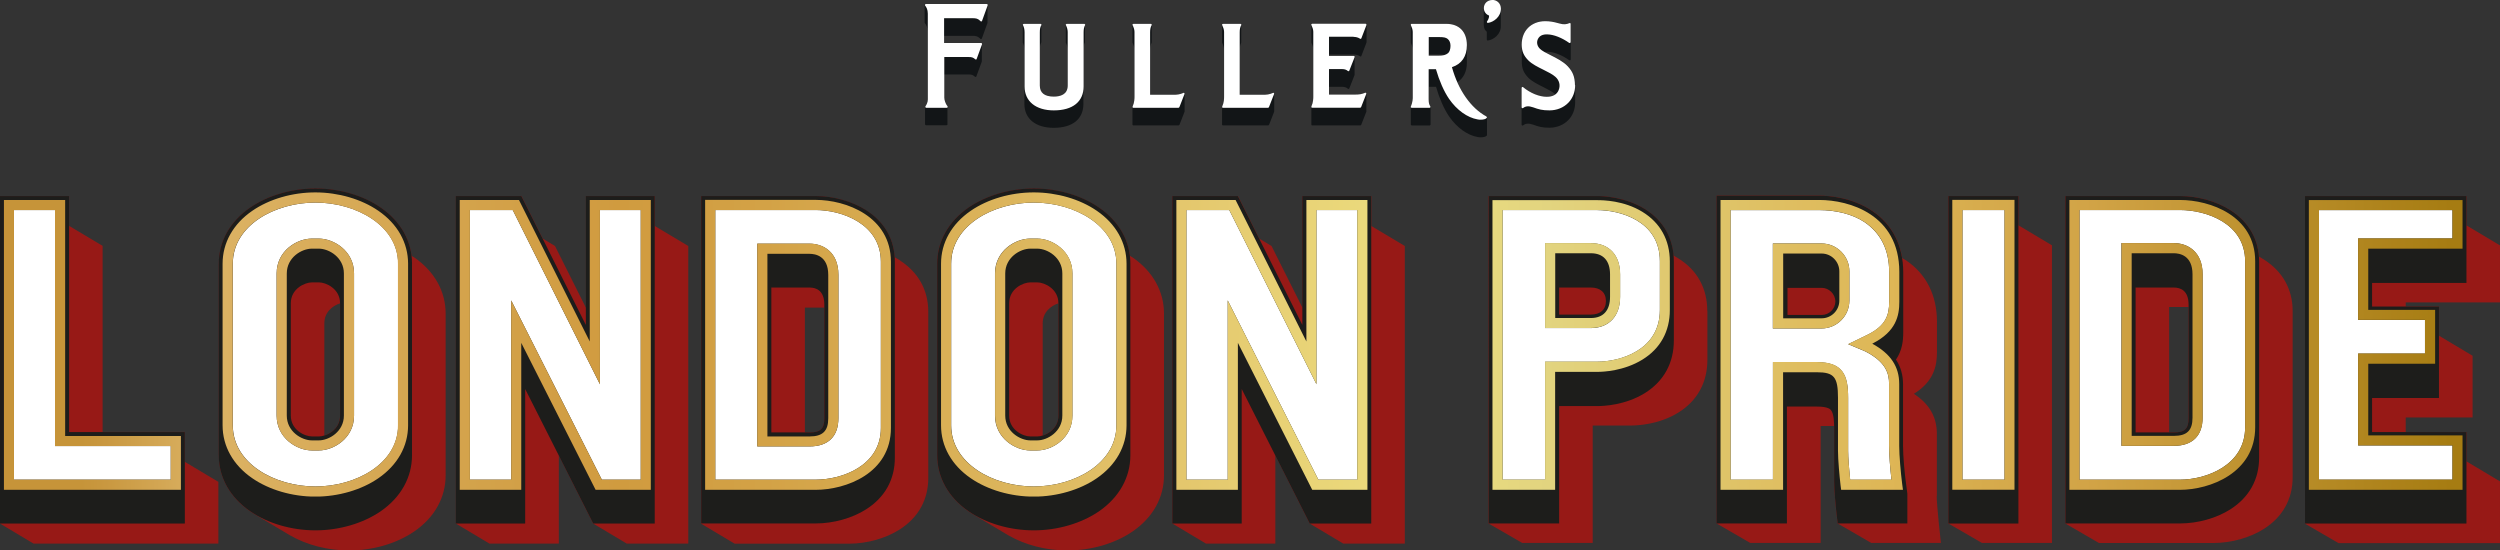
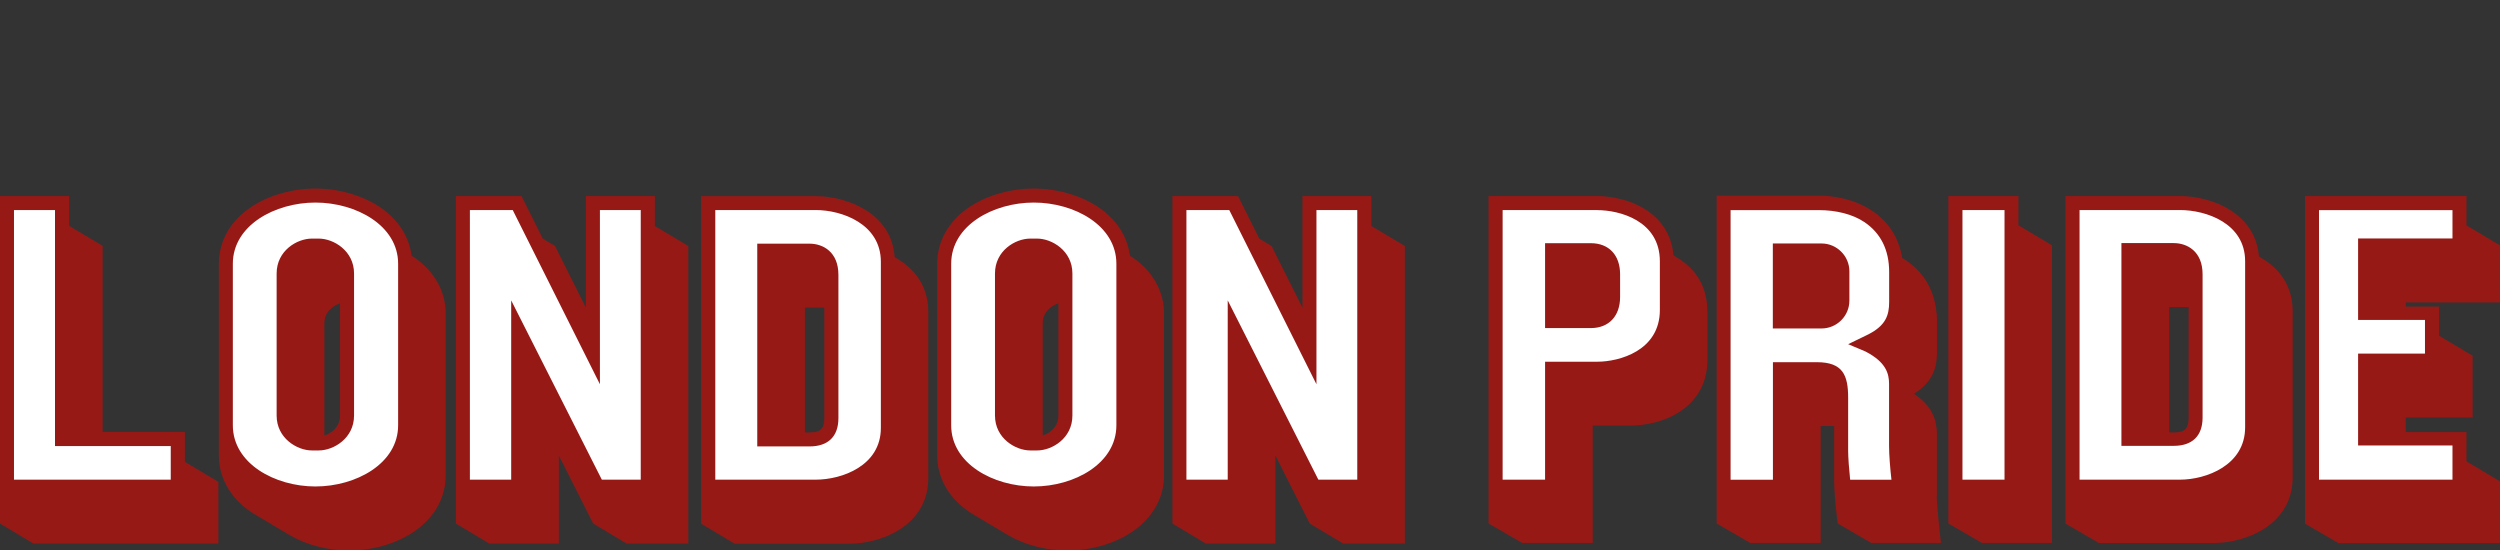
<svg xmlns="http://www.w3.org/2000/svg" width="260.91" height="57.44" viewBox="0 0 260.91 57.44">
  <rect x="0" y="0" width="260.91" height="57.44" fill="#333333" stroke="none" />
  <defs>
    <style>
      .cls-1 {
        fill: none;
      }

      .cls-2 {
        fill: url(#linear-gradient);
      }

      .cls-3 {
        fill: #1d1d1b;
      }

      .cls-4 {
        isolation: isolate;
      }

      .cls-5 {
        mix-blend-mode: multiply;
      }

      .cls-6 {
        fill: #fff;
      }

      .cls-7 {
        fill: #121517;
      }

      .cls-8 {
        fill: #971916;
      }

      .cls-9 {
        clip-path: url(#clippath);
      }
    </style>
    <clipPath id="clippath">
-       <path class="cls-1" d="M80.09,26.49h4.4c.59,0,1.95.21,1.95,2.2v14.96c0,1.33-.58,1.9-1.95,1.9h-4.4v-19.05ZM79.03,25.43v21.16h5.46c1.94,0,3.01-1.05,3.01-2.96v-14.96c0-2.4-1.62-3.25-3.01-3.25h-5.46ZM186.09,26.46h4.02c1.02,0,1.85.84,1.85,1.86v3.05c0,1.02-.83,1.85-1.85,1.85h-4.01v-6.76ZM185.03,25.41v8.87s5.07,0,5.07,0c1.6,0,2.91-1.31,2.91-2.91v-3.05c0-1.6-1.3-2.91-2.91-2.91h-5.07ZM162.31,26.43h3.72c1.29,0,2,.78,2,2.2v2.36c0,1.42-.71,2.2-2,2.2h-3.72v-6.75ZM161.25,25.37v8.86h4.78c1.88,0,3.06-1.24,3.06-3.25v-2.36c0-2-1.17-3.25-3.06-3.25h-4.78ZM222.47,26.43h4.4c.59,0,1.95.21,1.95,2.2v14.96c0,1.33-.58,1.9-1.95,1.9h-4.4v-19.05ZM221.41,25.37v21.16h5.46c1.94,0,3.01-1.05,3.01-2.95v-14.96c0-2.4-1.62-3.25-3.01-3.25h-5.46ZM29.93,43.37v-14.83c0-1.67,1.55-2.59,2.62-2.59h.72c1.07,0,2.62.92,2.62,2.59v14.83c0,1.67-1.55,2.59-2.62,2.59h-.72c-1.07,0-2.62-.92-2.62-2.59M32.55,24.9c-1.54,0-3.68,1.27-3.68,3.64v14.83c0,2.38,2.14,3.64,3.68,3.64h.72c1.54,0,3.68-1.27,3.68-3.64v-14.83c0-2.38-2.14-3.64-3.68-3.64h-.72ZM104.91,43.37v-14.83c0-1.67,1.55-2.59,2.62-2.59h.72c1.07,0,2.62.92,2.62,2.59v14.83c0,1.67-1.55,2.59-2.62,2.59h-.72c-1.07,0-2.62-.92-2.62-2.59M107.53,24.9c-1.54,0-3.68,1.27-3.68,3.64v14.83c0,2.38,2.14,3.64,3.68,3.64h.72c1.54,0,3.68-1.27,3.68-3.64v-14.83c0-2.38-2.13-3.64-3.68-3.64h-.72ZM242.02,21.92h13.93v2.96h-9.85v8.5h6.98v3.51h-6.98v9.59h9.85v3.57h-13.93v-28.14ZM240.96,20.87v30.25h16.04v-5.68h-9.84v-7.48h6.98v-5.62h-6.98v-6.39h9.84v-5.07h-16.04ZM1.46,21.92h4.28v24.63h12.08v3.51H1.46v-28.14ZM.41,20.87v30.25h18.47v-5.62H6.8v-24.63H.41ZM62.61,21.92h4.26v28.14h-4.06l-9.46-18.71v18.71h-4.31v-28.14h4.47l9.1,18.18v-18.18ZM61.55,20.87v14.77l-7.39-14.77h-6.18v30.25h6.42v-15.34l7.76,15.34h5.76v-30.25h-6.37ZM74.65,21.92h10.47c2.74,0,6.81,1.44,6.81,5.4v17.34c0,3.96-4.07,5.4-6.81,5.4h-10.47v-28.14ZM73.59,20.87v30.25h11.53c3.16,0,7.86-1.72,7.86-6.46v-17.34c0-4.74-4.7-6.46-7.86-6.46h-11.53ZM137.39,21.92h4.26v28.14h-4.06l-9.46-18.71v18.71h-4.31v-28.14h4.47l9.1,18.18v-18.18ZM136.34,20.87v14.77l-7.39-14.77h-6.18v30.25h6.42v-15.34l7.76,15.34h5.76v-30.25h-6.37ZM217.03,21.92h10.47c2.74,0,6.81,1.38,6.81,5.34v17.34c0,3.96-4.07,5.46-6.81,5.46h-10.47v-28.14ZM215.97,20.87v30.25h11.53c3.16,0,7.86-1.78,7.86-6.52v-17.34c0-4.74-4.7-6.39-7.86-6.39h-11.53ZM204.81,21.92h4.39v28.14h-4.39v-28.14ZM203.75,51.11h6.49v-30.25h-6.49v30.25ZM156.82,21.92h9.89c2.25,0,6.52,1.07,6.52,5.34v5.08c0,4.27-4.26,5.4-6.52,5.4h-5.46v12.31h-4.43v-28.14ZM155.76,20.87v30.25h6.54v-12.31h4.4c.62,0,2.78-.09,4.71-1.28,1.87-1.15,2.86-2.94,2.86-5.17v-5.08c0-2.23-.99-4.02-2.86-5.17-1.94-1.19-4.1-1.22-4.71-1.22h-10.94ZM180.61,21.92h9.25c1.7,0,3.46.41,4.72,1.25,1.71,1.15,2.58,2.9,2.58,5.21v3.12c0,1.4-.37,2.46-2.18,3.39l-2.1,1.02,1.8.76c2.18,1.12,2.47,2.34,2.47,3.39v6.46c0,.93.12,2.41.25,3.53h-4.31c-.11-1-.21-2.35-.21-3.01v-5.54c0-2.36-.53-3.72-3.26-3.72h-4.59v12.27h-4.42v-28.14ZM179.56,20.87v30.25h6.53v-12.27h3.53c1.79,0,2.2.5,2.2,2.67v5.54c0,.9.16,2.68.27,3.6l.06.46h6.45l-.08-.6c-.15-1.18-.31-2.98-.31-3.99v-6.46c0-1.81-.89-3.15-2.81-4.2l.05-.03c2.44-1.25,2.77-2.89,2.77-4.34v-3.12c0-6.01-5.25-7.51-8.35-7.51h-10.31ZM24.29,44.39v-16.87c0-4,4.39-6.38,8.62-6.38s8.62,2.39,8.62,6.38v16.87c0,4-4.39,6.38-8.62,6.38s-8.62-2.39-8.62-6.38M26.33,22c-2,1.37-3.1,3.34-3.1,5.52v16.87c0,2.18,1.1,4.15,3.1,5.52,1.77,1.22,4.17,1.92,6.58,1.92s4.81-.7,6.58-1.92c2-1.38,3.1-3.34,3.1-5.52v-16.87c0-2.18-1.1-4.15-3.1-5.52-1.77-1.22-4.17-1.92-6.58-1.92s-4.81.7-6.58,1.92M99.26,44.39v-16.87c0-3.99,4.39-6.38,8.62-6.38s8.63,2.39,8.63,6.38v16.87c0,4-4.39,6.38-8.63,6.38s-8.62-2.39-8.62-6.38M101.31,22c-2,1.37-3.1,3.34-3.1,5.52v16.87c0,2.18,1.1,4.15,3.1,5.52,1.77,1.22,4.17,1.92,6.58,1.92s4.81-.7,6.58-1.92c2-1.38,3.1-3.34,3.1-5.52v-16.87c0-2.18-1.1-4.15-3.1-5.52-1.77-1.22-4.17-1.92-6.58-1.92s-4.81.7-6.58,1.92" />
-     </clipPath>
+       </clipPath>
    <linearGradient id="linear-gradient" x1="1790.81" y1="9275.97" x2="1791.63" y2="9275.97" gradientTransform="translate(-562151.75 2911847.31) scale(313.91 -313.91)" gradientUnits="userSpaceOnUse">
      <stop offset="0" stop-color="#c69439" />
      <stop offset=".03" stop-color="#c69439" />
      <stop offset=".04" stop-color="#c99840" />
      <stop offset=".07" stop-color="#d6ab5a" />
      <stop offset=".08" stop-color="#dcb365" />
      <stop offset=".18" stop-color="#d4a44d" />
      <stop offset=".25" stop-color="#d09b3f" />
      <stop offset=".31" stop-color="#d3a246" />
      <stop offset=".41" stop-color="#dcb55c" />
      <stop offset=".44" stop-color="#e0bd65" />
      <stop offset=".58" stop-color="#eddf80" />
      <stop offset=".63" stop-color="#e2d47f" />
      <stop offset=".71" stop-color="#dfc266" />
      <stop offset=".77" stop-color="#deb656" />
      <stop offset=".81" stop-color="#d6ab4c" />
      <stop offset=".85" stop-color="#d2a447" />
      <stop offset="1" stop-color="#a67c12" />
    </linearGradient>
  </defs>
  <g class="cls-4">
    <g id="Layer_2" data-name="Layer 2">
      <g id="header-nav">
        <g>
          <g>
            <g class="cls-5">
              <path class="cls-8" d="M43.23,26.87c-.09-.06-.19-.12-.28-.17-.24-1.99-1.37-3.75-3.22-5.03-1.84-1.26-4.32-1.99-6.81-1.99s-4.98.73-6.81,1.99c-2.11,1.45-3.27,3.53-3.27,5.86v19.98c0,2.32,1.16,4.4,3.27,5.86.24.16.48.32.74.46.03.02,3.39,2.02,3.42,2.04,1.75,1.01,3.95,1.58,6.16,1.58,2.49,0,4.98-.73,6.81-1.99,2.11-1.45,3.27-3.53,3.27-5.86v-16.87c0-2.32-1.16-4.4-3.27-5.86M33.85,45.45v-11.71c0-1.19.9-1.85,1.64-2.08v11.71c0,1.19-.9,1.85-1.64,2.08M93.9,27.15s-.05-.03-.07-.04c0,0-.24-.15-.46-.27-.14-2.05-1.16-3.73-2.98-4.89-1.45-.93-3.42-1.48-5.28-1.48h-11.94v34.18l3.5,2.09h11.94c1.86,0,3.83-.55,5.28-1.48,1.96-1.25,2.99-3.12,2.99-5.38v-17.34c0-2.27-1.04-4.13-2.99-5.38M84,32.1h2.03v11.54c0,1.1-.4,1.49-1.54,1.49h-.49v-13.03ZM236.28,27.09l-.53-.32c-.16-2.02-1.17-3.68-2.97-4.83-1.45-.93-3.42-1.48-5.28-1.48h-11.94v34.18l3.5,2.03h11.94c1.86,0,3.83-.55,5.28-1.48,1.96-1.25,2.99-3.11,2.99-5.38v-17.34c0-2.27-1.03-4.13-2.99-5.38M226.38,32.04h2.03v11.6c0,1.1-.4,1.49-1.54,1.49h-.49v-13.09ZM251.07,31.56v.43h3.48v3.05l3.5,2.09v6.44h-6.98v1.52h6.34v3.06l3.5,2.09v6.44h-16.85l-3.5-2.03V20.46h16.85v3.06l3.5,2.09v5.95h-9.85ZM178.19,32.47v5.08c0,2.38-1.06,4.29-3.05,5.52-2.03,1.25-4.28,1.34-4.93,1.34h-3.99v12.25h-7.36l-3.51-2.03V20.46h11.35c.64,0,2.9.1,4.93,1.34,1.81,1.11,2.84,2.78,3.02,4.86l.48.29c2,1.23,3.05,3.14,3.05,5.52M118.2,26.87c-.09-.06-.19-.12-.28-.17-.24-1.99-1.37-3.75-3.22-5.03-1.84-1.26-4.32-1.99-6.81-1.99s-4.98.73-6.81,1.99c-2.11,1.45-3.27,3.53-3.27,5.86v19.98c0,2.32,1.16,4.4,3.27,5.86.24.16.48.32.74.46l3.42,2.04c1.75,1.01,3.95,1.58,6.16,1.58,2.49,0,4.98-.73,6.81-1.99,2.11-1.45,3.27-3.53,3.27-5.86v-16.87c0-2.32-1.16-4.4-3.27-5.86M108.82,45.45v-11.71c0-1.19.9-1.85,1.64-2.08v11.71c0,1.19-.9,1.85-1.64,2.08M202.12,51.74c0,1,.44,4.92.44,4.92h-7.27l-3.5-2.03-.1-.82c-.11-.93-.27-2.66-.27-3.58v-5.54c0-.07,0-.15,0-.23h-1.41v12.2h-7.35l-3.5-2.03V20.42h10.72c.95,0,3.39.16,5.53,1.6,1.71,1.15,2.77,2.83,3.11,4.91l.4.24c2.11,1.42,3.23,3.64,3.23,6.42v3.13c0,1.44-.3,3.07-2.41,4.38,1.63,1.07,2.4,2.42,2.4,4.19v6.46ZM19.29,48.2l3.5,2.09v6.44H3.5l-3.5-2.09V20.46h7.21v3.11l3.5,2.09v19.42h8.58v3.11ZM210.65,23.51l3.5,2.09v31.06h-7.31l-3.5-2.03V20.46h7.31v3.06ZM143.11,23.58l3.5,2.09v31.06h-6.42l-3.5-2.09-3.59-7.11v9.2h-7.24l-3.5-2.09V20.46h6.84l2.22,4.44,1.28.77,3.23,6.45v-11.66h7.19v3.11ZM68.33,23.58l3.5,2.09v31.06h-6.42l-3.5-2.09-3.59-7.11v9.2h-7.24l-3.5-2.09V20.46h6.84l2.22,4.44,1.28.77,3.23,6.45v-11.66h7.19v3.11Z" />
            </g>
-             <path class="cls-3" d="M257.41,20.46v9.07h-9.85v2.46h6.98v9.55h-6.98v3.55h9.85v9.55h-16.85V20.46h16.85ZM174.69,27.32v8.2c0,2.38-1.06,4.29-3.05,5.52-2.03,1.25-4.28,1.34-4.93,1.34h-3.99v12.25h-7.36V20.46h11.35c.64,0,2.9.1,4.93,1.34,2,1.23,3.05,3.14,3.05,5.52M167.6,31.42c0-.94-.63-1.41-1.57-1.41h-3.31v2.82h3.31c.94,0,1.57-.47,1.57-1.41M203.34,54.64h7.31V20.46h-7.31v34.18ZM235.77,27.32v20.45c0,2.27-1.04,4.13-2.99,5.38-1.45.93-3.42,1.48-5.28,1.48h-11.94V20.46h11.94c1.86,0,3.83.55,5.28,1.48,1.96,1.25,2.99,3.12,2.99,5.38M228.41,31.8c0-1.48-.84-1.79-1.54-1.79h-3.99v15.12h3.99c1.14,0,1.54-.39,1.54-1.49v-11.84ZM179.15,54.63V20.42h10.72c.95,0,3.39.16,5.53,1.6,2.11,1.42,3.23,3.64,3.23,6.42v3.11h0v3.13c0,.92-.12,1.91-.76,2.85.5.75.74,1.61.74,2.6v6.46c0,1,.15,2.7.31,3.87l.14,1.06v3.11h-7.27l-.1-.82c-.11-.93-.27-2.66-.27-3.58v-5.54c0-.63-.03-1.5-.32-1.87-.07-.1-.3-.39-1.48-.39h-3.13v12.2h-7.35ZM191.55,31.46c-.02-.78-.66-1.42-1.44-1.42h-3.56v2.83h3.56c.79,0,1.43-.63,1.44-1.42M117.97,27.52v19.98c0,2.32-1.16,4.4-3.27,5.86-1.84,1.26-4.32,1.99-6.81,1.99s-4.98-.73-6.81-1.99c-2.11-1.45-3.27-3.53-3.27-5.86v-19.98c0-2.32,1.16-4.4,3.27-5.86,1.84-1.26,4.32-1.99,6.81-1.99s4.98.72,6.81,1.99c2.11,1.45,3.27,3.53,3.27,5.86M110.46,31.65c0-1.52-1.47-2.18-2.21-2.18h-.72c-.75,0-2.21.66-2.21,2.18v11.72c0,1.52,1.47,2.18,2.21,2.18h.72c.75,0,2.21-.66,2.21-2.18v-11.72ZM93.39,27.32v20.45c0,2.27-1.03,4.13-2.99,5.38-1.45.93-3.42,1.48-5.28,1.48h-11.94V20.46h11.94c1.86,0,3.83.55,5.28,1.48,1.96,1.25,2.99,3.12,2.99,5.38M86.03,31.8c0-1.48-.84-1.79-1.54-1.79h-3.99v15.12h3.99c1.14,0,1.54-.39,1.54-1.49v-11.84ZM19.29,45.09v9.55H0V20.46h7.21v24.63h12.08ZM68.33,20.46v34.18h-6.42l-7.1-14.04v14.04h-7.24V20.46h6.84l6.73,13.45v-13.45h7.19ZM43,27.52v19.98c0,2.32-1.16,4.4-3.27,5.86-1.84,1.26-4.32,1.99-6.81,1.99s-4.98-.73-6.81-1.99c-2.11-1.45-3.28-3.53-3.28-5.86v-19.98c0-2.32,1.16-4.4,3.28-5.86,1.84-1.26,4.32-1.99,6.81-1.99s4.98.72,6.81,1.99c2.11,1.45,3.27,3.53,3.27,5.86M35.49,31.65c0-1.52-1.47-2.18-2.21-2.18h-.72c-.75,0-2.21.66-2.21,2.18v11.72c0,1.52,1.47,2.18,2.21,2.18h.72c.75,0,2.21-.66,2.21-2.18v-11.72ZM143.11,20.46v34.18h-6.42l-7.1-14.04v14.04h-7.24V20.46h6.84l6.73,13.45v-13.45h7.19Z" />
            <path class="cls-6" d="M1.46,50.06h16.36v-3.51H5.74v-24.63H1.46v28.14ZM32.92,21.14c-4.24,0-8.62,2.39-8.62,6.38v16.87c0,3.99,4.39,6.38,8.62,6.38s8.63-2.39,8.63-6.38v-16.87c0-3.99-4.39-6.38-8.63-6.38M36.95,43.37c0,2.38-2.14,3.64-3.68,3.64h-.72c-1.54,0-3.68-1.27-3.68-3.64v-14.83c0-2.38,2.13-3.64,3.68-3.64h.72c1.54,0,3.68,1.27,3.68,3.64v14.83ZM53.51,21.92h-4.47v28.14h4.31v-18.71l9.46,18.71h4.06v-28.14h-4.26v18.18M85.12,21.92h-10.47v28.14h10.47c2.74,0,6.81-1.44,6.81-5.4v-17.34c0-3.96-4.07-5.4-6.81-5.4M87.5,43.64c0,1.91-1.07,2.95-3.01,2.95h-5.46v-21.16h5.46c1.39,0,3.01.85,3.01,3.25v14.96ZM107.89,21.14c-4.24,0-8.62,2.39-8.62,6.38v16.87c0,3.99,4.39,6.38,8.62,6.38s8.62-2.39,8.62-6.38v-16.87c0-3.99-4.38-6.38-8.62-6.38M111.92,43.37c0,2.38-2.13,3.64-3.68,3.64h-.72c-1.54,0-3.68-1.27-3.68-3.64v-14.83c0-2.38,2.13-3.64,3.68-3.64h.72c1.54,0,3.68,1.27,3.68,3.64v14.83ZM137.59,50.06h4.06v-28.14h-4.26v18.18l-9.1-18.18h-4.47v28.14h4.31v-18.71l9.46,18.71ZM166.71,21.92h-9.89v28.14h4.43v-12.31h5.46c2.25,0,6.52-1.13,6.52-5.4v-5.08c0-4.27-4.26-5.34-6.52-5.34M169.08,30.99c0,2-1.17,3.25-3.06,3.25h-4.77v-8.86h4.77c1.89,0,3.06,1.24,3.06,3.25v2.36ZM197.15,46.53v-6.46c0-1.05-.29-2.27-2.47-3.39l-1.8-.76,2.1-1.02c1.82-.93,2.18-1.99,2.18-3.39v-3.12c0-2.3-.87-4.05-2.58-5.21-1.26-.85-3.02-1.25-4.72-1.25h-9.25v28.14h4.42v-12.27h4.59c2.72,0,3.26,1.37,3.26,3.72v5.54c0,.66.1,2,.21,3.01h4.31c-.13-1.12-.25-2.6-.25-3.53M190.1,34.28h-5.08v-8.87h5.08c1.6,0,2.91,1.31,2.91,2.91v3.05c0,1.6-1.3,2.91-2.91,2.91M204.81,50.06h4.39v-28.14h-4.39v28.14ZM227.5,21.92h-10.47v28.14h10.47c2.74,0,6.81-1.5,6.81-5.46v-17.34c0-3.96-4.07-5.34-6.81-5.34M229.87,43.58c0,1.91-1.07,2.95-3.01,2.95h-5.46v-21.16h5.46c1.39,0,3.01.85,3.01,3.25v14.96ZM242.02,50.06h13.93v-3.57h-9.85v-9.59h6.98v-3.51h-6.98v-8.5h9.85v-2.96h-13.93v28.14Z" />
            <g class="cls-9">
-               <rect class="cls-2" x=".41" y="20.08" width="256.59" height="31.74" />
-             </g>
+               </g>
          </g>
          <g>
-             <path id="Black" class="cls-7" d="M158.79,9.17s.02-.07.05-.09c.03-.02.07,0,.1.01.76.63,1.69,1.01,2.48,1.01.38,0,.68-.09.91-.26-.3-.27-.77-.5-1.26-.75-.57-.28-1.17-.58-1.55-.96-.49-.49-.69-.96-.7-1.64v-1.83c0-.7.22-1.31.66-1.76.44-.45,1.08-.7,1.78-.7.5,0,.85.06,1.46.23.51.15.78.1,1.08-.03.03-.01.06-.01.09,0,.03.02.04.05.04.08v3.73s-.02.07-.05.08c-.03.02-.07.01-.1,0-.76-.54-1.6-.87-2.26-.89-.11,0-.22,0-.31.02.19.11.41.22.64.33.62.31,1.32.66,1.79,1.16.53.57.74,1.1.75,1.96v1.83c0,.71-.25,1.36-.72,1.84-.5.51-1.2.79-1.96.79s-1.1-.1-1.71-.32c-.47-.16-.76-.14-1.05.08-.03.02-.07.02-.1,0-.03-.02-.05-.05-.05-.08v-3.86ZM96.56,12.98s0,0,0,0h0s0,0,0,0c0,.01,0,.03,0,.04.02.03.05.05.08.05h2.15s.07-.02.09-.05c0-.01,0-.02,0-.04h0s0-.01,0-.01c0,0,0,0,0,0v-1.8s0-.05-.02-.07c-.22-.27-.34-.67-.34-.92v-2.41h2.5c.38,0,.48.03.74.24.02.02.05.03.08.02.03,0,.05-.03.06-.06l.56-1.53s0-.03,0-.04h.01s0-1.82,0-1.82h-.01s0-.03,0-.04c-.02-.03-.05-.04-.08-.04h-3.87v-.76h2.98c.29,0,.53.02.76.25.01.01.04.04.06.06.02.02.06.04.09.03.03,0,.06-.03.07-.06l.59-1.63s0-.02,0-.03c0-.02,0-1.82,0-1.83,0-.02,0-.04-.02-.05-.02-.02-.05-.04-.08-.04h-6.38s-.07.02-.08.05c0,.01,0,.03,0,.04h0s0,.01,0,.01c0,0,0,0,0,0v1.81h0s0,.04.02.06c.14.18.29.42.29.86v7.13c0,.31-.14.56-.25.73-.01.02-.02.04-.02.06h0s0,1.81,0,1.81ZM113.24,2.58s0-.03-.01-.04c-.02-.03-.05-.05-.08-.05h-1.83s-.06.02-.08.04c0,.01-.01.03-.01.04h0v1.83h0s0,.03,0,.04c.13.26.19.51.19.73v3.75c0,.96-.79,1.16-1.45,1.16-.97,0-1.46-.39-1.46-1.15v-3.73c0-.34.05-.56.16-.75,0-.02.01-.03.01-.05h0v-1.82h0s0,0,0,0c0-.01,0-.03-.01-.04-.02-.03-.05-.05-.08-.05h-1.76s-.06.02-.08.04c0,.01-.01.03-.01.04h0v1.83h0s0,.03,0,.04c.11.22.17.47.17.73v5.68c0,1.54,1.17,2.49,3.05,2.49,1.98,0,3.11-.91,3.11-2.51v-5.66c0-.32.05-.54.15-.73,0-.01.01-.03.01-.05h0v-1.83h0ZM123.62,9.78h0s0-.05-.03-.06c-.03-.03-.07-.03-.1-.02-.36.16-.66.19-1.02.19h-2.44v-4.69c0-.3.05-.54.16-.73.01-.02.01-.04.01-.06v-1.8s0-.04-.01-.06c-.02-.03-.05-.05-.08-.05h-1.83s-.06.02-.08.04c0,.01-.01.03-.01.04h0v1.83h0s0,0,0,0c0,.01,0,.03,0,.04.13.27.2.51.2.7v4.92c0,.21,0,.62-.2,1.06,0,0,0,.03,0,.03v1.85s0,.03.02.04c.02.03.05.04.08.04h4.71s.07-.02.09-.06l.07-.17c.15-.39.35-.91.47-1.21,0,0,0-.01,0-.02h0v-1.85ZM132.97,9.78h0s0-.05-.03-.06c-.03-.03-.07-.03-.1-.02-.36.16-.66.19-1.02.19h-2.44v-4.69c0-.3.05-.54.16-.73.01-.02.01-.04,0-.06v-1.8s0-.04,0-.06c-.02-.03-.05-.05-.08-.05h-1.83s-.06.02-.08.04c0,.01-.01.03-.01.04h0v1.83h0s0,0,0,0c0,.01,0,.03,0,.04.13.27.2.51.2.7v4.92c0,.21,0,.62-.2,1.06,0,0,0,.03,0,.03v1.85s0,.03.02.04c.02.03.05.04.08.04h4.71s.07-.02.09-.06l.07-.17c.15-.39.35-.91.47-1.21,0,0,0-.01,0-.02h0v-1.85ZM142.61,2.59h0s0-.04,0-.06c-.02-.03-.05-.04-.08-.04h-5.58s-.06.02-.08.04c-.01.02-.01.04-.01.06h0v1.82h0s0,.03,0,.04c.09.19.2.46.2.7v4.92c0,.21,0,.63-.2,1.06,0,.01,0,.03,0,.04h0v1.82h0s0,.04.01.06c.02.03.05.04.08.04h5.02s.07-.02.09-.06c0,0,.36-.93.54-1.38,0,0,0-.02,0-.03h0v-1.83s-.01-.05-.03-.06c-.03-.03-.07-.03-.1-.02-.36.16-.66.19-1.02.19h-2.75v-.84h1.39c.24,0,.43.07.58.2.02.02.05.03.08.02.03,0,.05-.03.07-.06l.55-1.4s0-.02,0-.03h0v-1.84h-.01s0-.03,0-.04c-.02-.03-.05-.04-.08-.04h-2.59v-.18h2.57c.26,0,.48.06.68.19.02.02.05.02.08.01.03,0,.05-.03.06-.06l.53-1.38s0-.02,0-.04h.01v-1.82ZM147.23,2.58s0-.03.01-.05c.02-.03.05-.04.08-.04h3.63c1.34,0,2.14.83,2.14,2.21v1.83c0,.94-.35,1.64-1,2.05.73,1.65,1.8,2.92,3.05,3.59.03.01.04.04.05.07,0,0,0,.02,0,.02v1.83s0,.04-.02.06c-.11.13-.37.18-.63.18-.11,0-.22,0-.33-.03-1.06-.18-2.17-.98-2.97-2.14-.54-.79-1.02-1.89-1.37-3.1h-.76v1.35c0,.41.08.55.16.69l.02.03s0,.03.01.04h0v1.83h0s0,0,0,0c0,.01,0,.03-.01.04-.02.03-.05.05-.08.05h-1.88s-.06-.02-.08-.04c0-.01-.01-.03-.01-.04h0v-1.84h0s0-.02,0-.03c.19-.44.21-.85.2-1.06v-4.91c0-.23-.11-.51-.2-.7,0-.01,0-.03,0-.04h0s0,0,0,0v-1.82ZM150.76,5.73c-.14-.03-.31-.04-.53-.04h-1.11v.12h1.04c.26,0,.45-.02.61-.07ZM154.86,2.67c0,.26.12.5.31.65v.81h0s0,.03.01.05c.02.03.05.05.08.05,0,0,0,0,.01,0,.59-.07,1.39-.64,1.36-1.53V.87c-.02-.5-.4-.87-.9-.87s-.88.36-.88.84v1.83Z" />
-             <path id="White" class="cls-6" d="M164.39,8.89c0,.71-.25,1.36-.72,1.84-.5.51-1.2.79-1.96.79s-1.1-.1-1.71-.32c-.47-.16-.76-.14-1.05.08-.03.02-.07.02-.1,0-.03-.02-.05-.05-.05-.08v-2.03s.02-.07.05-.09c.03-.02.07,0,.1.01.76.63,1.69,1.01,2.48,1.01.63,0,1.06-.24,1.24-.7.2-.49.07-1.02-.34-1.38-.3-.27-.77-.5-1.27-.75-.57-.28-1.17-.58-1.55-.96-.49-.49-.69-.96-.7-1.64,0-.7.22-1.31.66-1.76.44-.45,1.08-.7,1.78-.7.5,0,.85.06,1.46.23.51.15.78.1,1.08-.03.03-.01.06-.01.09,0,.03.02.04.05.04.08v1.91s-.02.07-.05.08c-.03.02-.07.01-.1,0-.76-.54-1.6-.87-2.26-.89-.51-.02-.84.14-1.01.49-.16.34-.08.72.21,1.01.23.23.66.44,1.12.67.62.31,1.32.66,1.79,1.16.53.57.74,1.1.75,1.96ZM123.49,9.7c-.36.16-.66.19-1.02.19h-2.44V3.36c0-.3.05-.54.16-.73.02-.03.02-.06,0-.09-.02-.03-.05-.05-.08-.05h-1.83s-.06.02-.08.04c-.02.03-.02.06,0,.09.13.27.2.51.2.7v6.74c0,.21,0,.62-.2,1.06-.01.03,0,.06,0,.09.02.03.05.04.08.04h4.71s.07-.02.09-.06l.07-.17c.15-.39.35-.91.47-1.21.01-.04,0-.08-.02-.1-.03-.03-.07-.03-.1-.02ZM132.84,9.7c-.36.16-.66.19-1.02.19h-2.44V3.36c0-.3.05-.54.16-.73.02-.03.02-.06,0-.09-.02-.03-.05-.05-.08-.05h-1.83s-.06.02-.08.04c-.02.03-.02.06,0,.09.09.19.2.46.2.7v6.74c0,.21,0,.63-.2,1.06-.01.03,0,.06,0,.09.02.03.05.04.08.04h4.71s.07-.02.09-.06c.15-.39.4-1.04.54-1.38.01-.04,0-.08-.02-.1-.03-.03-.07-.03-.1-.02ZM113.15,2.49h-1.83s-.06.02-.08.04c-.02.03-.02.06,0,.09.13.26.19.51.19.73v5.57c0,.96-.79,1.16-1.45,1.16-.97,0-1.46-.39-1.46-1.15V3.39c0-.35.04-.57.16-.76.02-.03.02-.06,0-.09-.02-.03-.05-.05-.08-.05h-1.76s-.06.02-.08.04c-.02.03-.02.06,0,.09.11.22.17.47.17.73v5.68c0,1.54,1.17,2.49,3.05,2.49,1.98,0,3.11-.91,3.11-2.51V3.36c0-.32.05-.54.15-.73.02-.03.02-.06,0-.09-.02-.03-.05-.05-.08-.05ZM103,.42h-6.38s-.07.02-.08.05c-.02.03-.01.07,0,.1.14.18.29.42.29.86v8.94c0,.31-.14.57-.25.73-.02.03-.02.07,0,.1.02.03.05.05.08.05h2.15s.07-.02.09-.05c.02-.03.01-.07-.01-.1-.22-.27-.34-.67-.34-.92v-4.23h2.5c.38,0,.48.03.74.24.02.02.05.03.08.02.03,0,.05-.03.06-.06l.56-1.53s0-.06-.01-.09c-.02-.03-.05-.04-.08-.04h-3.87V1.9h2.98c.29,0,.53.02.76.25.01.01.04.04.06.06.02.02.06.04.09.03.03,0,.06-.03.07-.06l.59-1.63s0-.06-.01-.09c-.02-.02-.05-.04-.08-.04ZM155.13,12.16s.04.04.05.07c0,.03,0,.06-.02.08-.11.13-.37.18-.63.18-.11,0-.22,0-.33-.03-1.06-.18-2.17-.98-2.97-2.14-.54-.79-1.02-1.89-1.37-3.1h-.76v3.17c0,.41.08.55.16.69l.02.03s.02.06,0,.09c-.02.03-.05.05-.08.05h-1.88s-.06-.02-.08-.04c-.02-.03-.02-.06,0-.09.19-.44.21-.85.2-1.06V3.32c0-.23-.11-.51-.2-.7-.01-.03-.01-.06,0-.09.02-.03.05-.04.08-.04h3.63c1.34,0,2.14.83,2.14,2.21,0,1.19-.54,1.98-1.56,2.31.67,2.41,1.99,4.28,3.61,5.15ZM149.11,5.81h1.03c.47,0,.74-.07.98-.26h0c.16-.12.26-.43.26-.77,0-.31-.1-.56-.3-.72-.17-.14-.41-.19-.86-.19h-1.11v1.94ZM141.26,3.85c.26,0,.48.06.68.19.02.02.05.02.08.01.03,0,.05-.03.06-.06l.53-1.38s0-.06-.01-.09c-.02-.03-.05-.04-.08-.04h-5.58s-.06.02-.08.04c-.02.03-.02.06,0,.09.09.19.2.46.2.7v6.74c0,.21,0,.63-.2,1.06-.01.03,0,.06,0,.09.02.03.05.04.08.04h5.02s.07-.02.09-.06c0,0,.36-.93.54-1.38.01-.04,0-.08-.02-.1-.03-.03-.07-.03-.1-.02-.36.16-.66.19-1.02.19h-2.75v-2.66h1.39c.24,0,.43.07.58.2.02.02.05.03.08.02.03,0,.05-.03.07-.06l.55-1.4s0-.06,0-.09c-.02-.03-.05-.04-.08-.04h-2.59v-2.01h2.57ZM155.74,0c-.5,0-.88.36-.88.84,0,.36.21.66.54.78.03.27-.15.54-.21.62-.02.03-.02.07,0,.1.02.03.05.05.08.05,0,0,0,0,.01,0,.59-.07,1.39-.64,1.36-1.53-.02-.5-.4-.87-.9-.87Z" />
-           </g>
+             </g>
        </g>
      </g>
    </g>
  </g>
</svg>